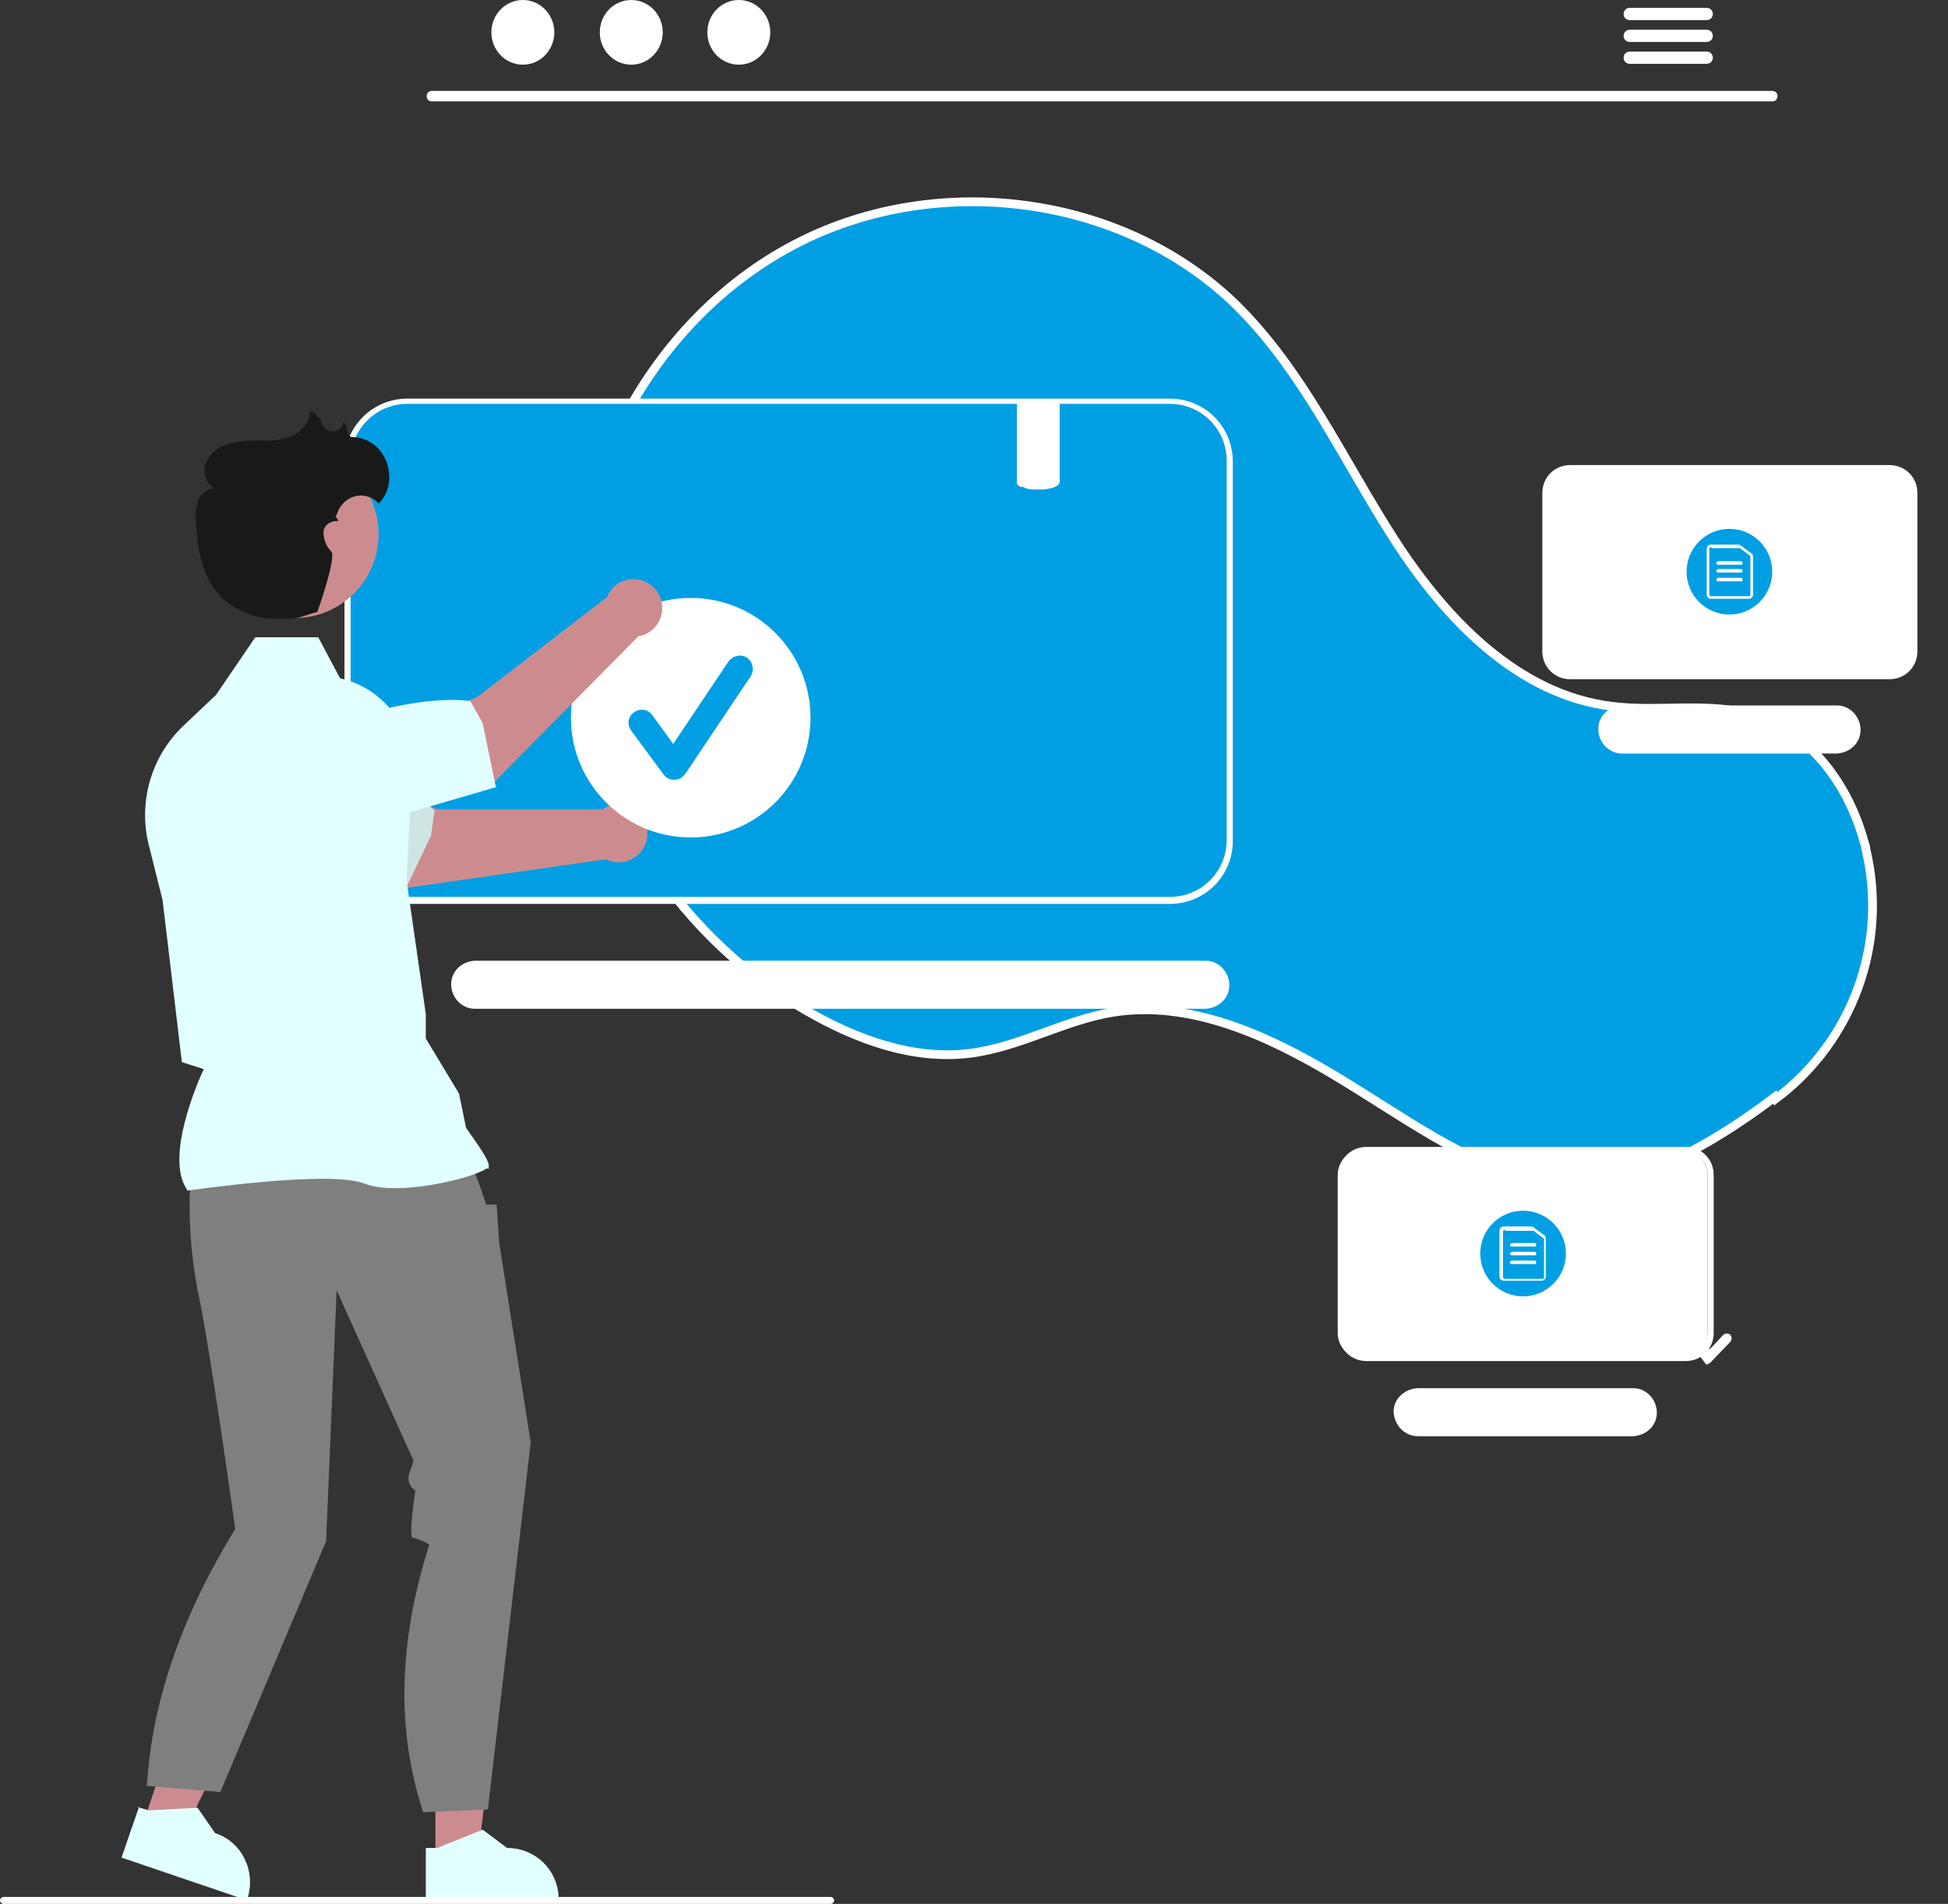
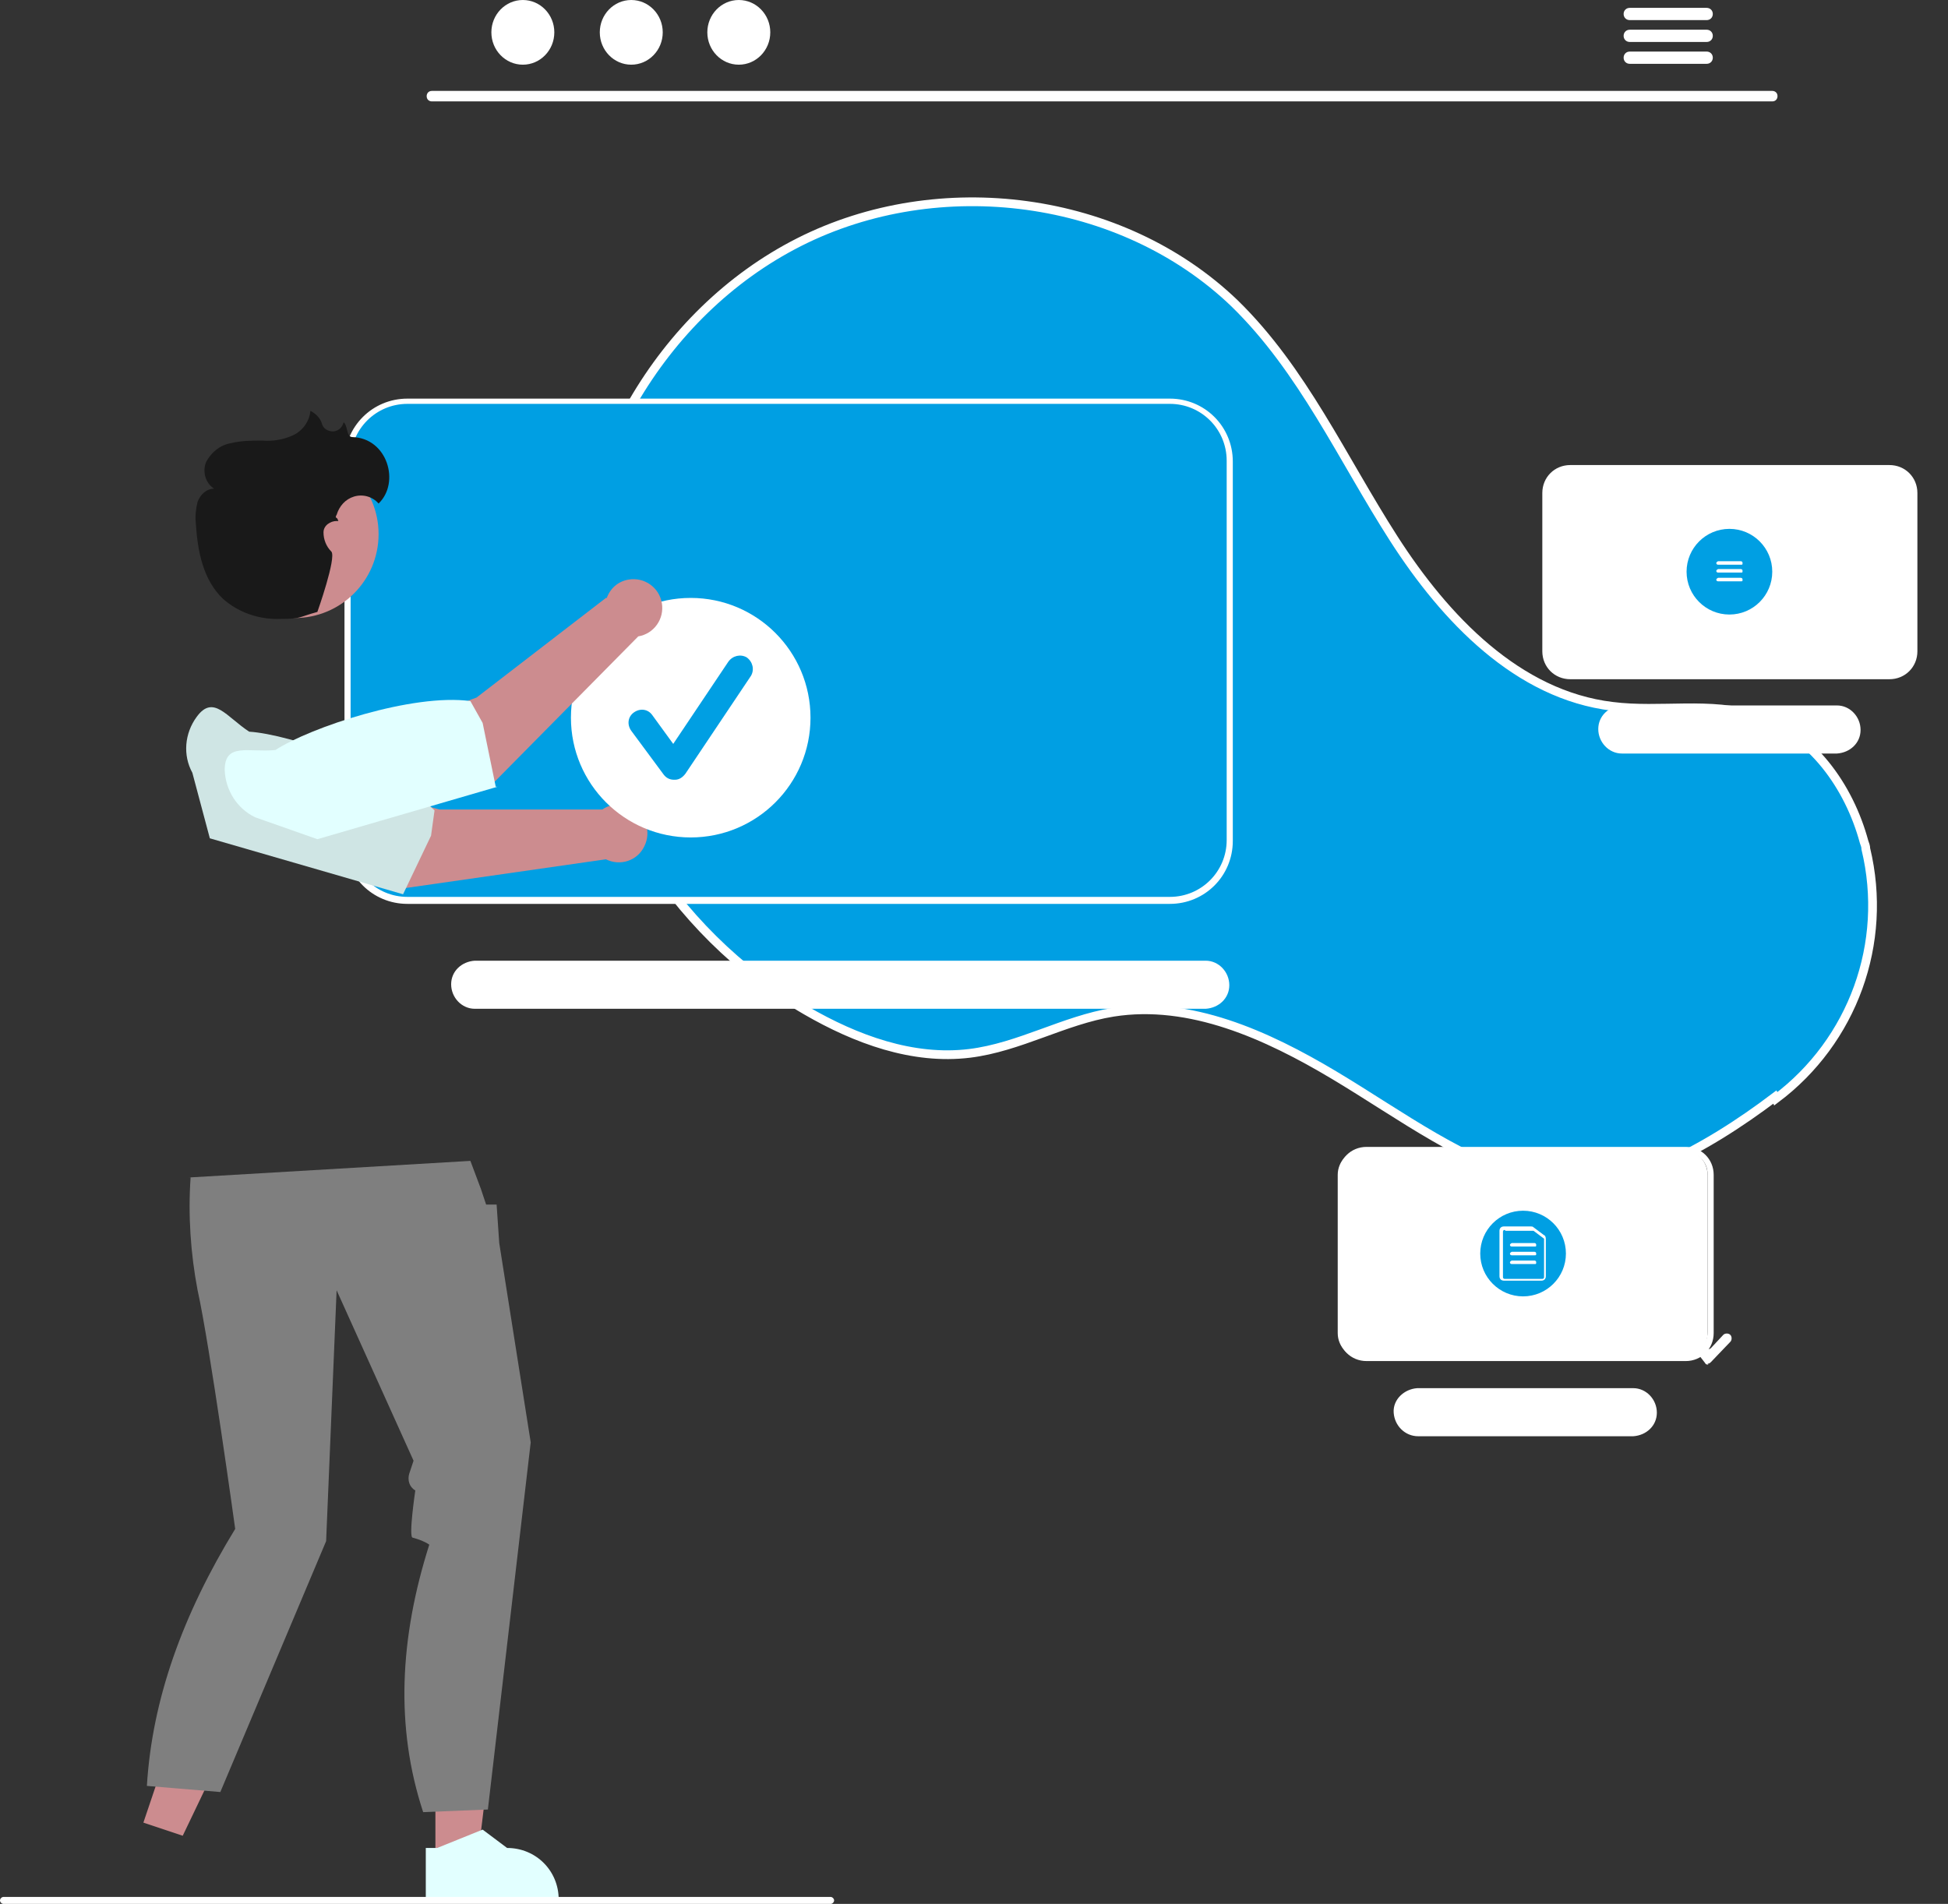
<svg xmlns="http://www.w3.org/2000/svg" id="Patch-Management" version="1.1" viewBox="0 0 222.8 217.8">
  <rect x="0" y="0" width="222.8" height="217.8" fill="#333333" stroke="none" />
  <defs>
    <style>
      .st0 {
        stroke: #fff;
        stroke-miterlimit: 10;
      }

      .st0, .st1 {
        fill: #009fe3;
      }

      .st2 {
        fill: #cfe5e4;
      }

      .st3 {
        fill: #fff;
      }

      .st4 {
        fill: #9e616a;
      }

      .st5 {
        fill: #cc8c8f;
      }

      .st6 {
        isolation: isolate;
        opacity: .1;
      }

      .st7 {
        fill: #191919;
      }

      .st8 {
        fill: #7f7f7f;
      }

      .st9 {
        fill: #e2ffff;
      }
    </style>
  </defs>
  <path id="Pfad_335" class="st0" d="M203.1,125.7c8.8-6.6,12.9-17.8,10.3-28.6,0-.3-.1-.5-.2-.8-1.7-6.3-6-12.4-12.3-14.4-5.3-1.7-11-.4-16.5-1.1-10.8-1.3-19.1-10-25-19.2s-10.4-19.3-18.2-26.9c-12.9-12.4-33.8-15.1-49.8-7s-26.1,26-25.7,43.9,11,35,26.5,44c5.7,3.3,12.2,5.7,18.7,4.9,5.7-.7,10.8-3.8,16.4-4.7,8.8-1.4,17.6,2.6,25.3,7.2s15,10.2,23.7,12.3c8.4,2.1,18.9-3.9,26.7-9.8Z" />
  <path id="Pfad_336" class="st1" d="M133.8,45.9H46.6c-3.8,0-6.9,3.1-6.9,6.9v43.4c0,3.8,3.1,6.9,6.9,6.9h87.2c3.8,0,6.9-3.1,6.9-6.9v-43.4c0-3.8-3.1-6.9-6.9-6.9h0Z" />
  <path id="Pfad_337" class="st3" d="M133.8,103.4H46.6c-4,0-7.2-3.2-7.2-7.2v-43.4c0-4,3.2-7.2,7.2-7.2h87.2c4,0,7.2,3.2,7.2,7.2v43.4c0,4-3.2,7.2-7.2,7.2ZM46.6,46.2c-3.6,0-6.5,2.9-6.5,6.5v43.4c0,3.6,2.9,6.5,6.5,6.5h87.2c3.6,0,6.5-2.9,6.5-6.5v-43.4c0-3.6-2.9-6.5-6.5-6.5H46.6Z" />
  <path id="Pfad_338" class="st3" d="M137.9,115.4H54.3c-1.5,0-2.7-1.3-2.7-2.8,0-1.5,1.2-2.6,2.7-2.7h83.6c1.5,0,2.7,1.3,2.7,2.8,0,1.5-1.2,2.6-2.7,2.7Z" />
  <path id="Pfad_340" class="st3" d="M216.1,77.3h-36.5c-1.6,0-2.9-1.3-2.9-2.9v-18.1c0-1.6,1.3-2.9,2.9-2.9h36.5c1.6,0,2.9,1.3,2.9,2.9v18.1c0,1.6-1.3,2.9-2.9,2.9h0Z" />
  <path id="Pfad_341" class="st3" d="M216.1,77.7h-36.5c-1.8,0-3.2-1.4-3.2-3.2v-18.1c0-1.8,1.4-3.2,3.2-3.2h36.5c1.8,0,3.2,1.4,3.2,3.2v18.1c0,1.8-1.4,3.2-3.2,3.2ZM179.6,53.8c-1.4,0-2.5,1.1-2.5,2.5v18.1c0,1.4,1.1,2.5,2.5,2.5h36.5c1.4,0,2.5-1.1,2.5-2.5v-18.1c0-1.4-1.1-2.5-2.5-2.5h-36.5Z" />
  <path id="Pfad_342" class="st3" d="M210.1,86.2h-24.6c-1.5,0-2.7-1.3-2.7-2.8,0-1.5,1.2-2.6,2.7-2.7h24.6c1.5,0,2.7,1.3,2.7,2.8,0,1.5-1.2,2.6-2.7,2.7h0Z" />
  <path id="Pfad_344" class="st3" d="M192.4,155.4h-36.5c-1.6,0-2.9-1.3-2.9-2.9v-18.1c0-1.6,1.3-2.9,2.9-2.9h36.5c1.6,0,2.9,1.3,2.9,2.9v18.1c0,1.6-1.3,2.9-2.9,2.9Z" />
  <path id="Pfad_345" class="st3" d="M192.8,155.7h-36.5c-1.8,0-3.2-1.4-3.2-3.2v-18.1c0-1.8,1.4-3.2,3.2-3.2h36.5c1.8,0,3.2,1.4,3.2,3.2v18.1c0,1.8-1.4,3.2-3.2,3.2ZM156.3,131.8c-1.4,0-2.5,1.1-2.5,2.5v18.1c0,1.4,1.1,2.5,2.5,2.5h36.5c1.4,0,2.5-1.1,2.5-2.5v-18.1c0-1.4-1.1-2.5-2.5-2.5h-36.5Z" />
  <path id="Pfad_346" class="st3" d="M186.8,164.3h-24.6c-1.5,0-2.7-1.2-2.8-2.7s1.2-2.7,2.7-2.8c0,0,0,0,.1,0h24.6c1.5,0,2.7,1.3,2.7,2.8,0,1.5-1.2,2.6-2.7,2.7h0Z" />
  <path id="Pfad_348" class="st5" d="M69,92.6h-18.7c0,.1-10.6-3.3-15.4-2.6l-1.8,7.2,13.2,4.4,23-3.3c1.6.8,3.6.2,4.4-1.5.8-1.6.2-3.6-1.5-4.4-1.1-.5-2.3-.5-3.3.2h0Z" />
  <path id="Pfad_349" class="st2" d="M46.1,102.3l-22.1-6.4-2-7.5c-1.1-2-.9-4.5.5-6.4h0c1.9-2.6,3.4,0,6,1.7,4.7.3,16.4,4.3,21.2,9l-.4,2.9-3.2,6.7Z" />
  <path id="Pfad_351" class="st5" d="M49.9,212.9h4.7l2.2-18.2h-7v18.2Z" />
  <path id="Pfad_352" class="st9" d="M48.7,211.4h1.3l5.2-2.1,2.8,2.1h0c3.3,0,5.9,2.6,5.9,5.9v.2h-15.2v-6.1Z" />
  <path id="Pfad_353" class="st5" d="M16.4,208.5l4.5,1.5,7.9-16.5-6.6-2.2-5.8,17.2Z" />
-   <path id="Pfad_354" class="st9" d="M15.7,206.7l1.3.4,5.6-.3,2,2.9h0c3.1,1,4.7,4.4,3.7,7.5v.2c0,0-14.4-4.9-14.4-4.9l2-5.8Z" />
  <path id="Pfad_355" class="st8" d="M21.8,134.7c-.3,4.3,0,8.7.8,12.9,1.4,6.3,4.3,27.3,4.3,27.3-6,9.8-9.5,19.5-10.1,29.4l8.4.7,12.1-28.7,1.2-28.7,8.8,19.5-.5,1.5c-.2.7,0,1.5.7,1.9h0s-.8,5.4-.3,5.4c.7.2,1.3.4,1.9.8-3.4,10.7-3.9,20.9-.7,30.6l7.4-.3,4.9-42-3.6-22.8-.3-4.4h-1.2c0,0-.6-1.8-.6-1.8l-1.2-3.2-32.2,1.9Z" />
-   <path id="Pfad_356" class="st9" d="M21.4,136.1h0c-2.6-3.7,1.3-12.5,1.9-13.8l-2.5-.8-2.2-18.5-1.6-6.4c-1.2-4.9.3-10.1,4-13.6l3.7-3.5,4.5-6.6h7.2l2.5,4.7c5,1.1,8.4,5.7,8.2,10.8l-.6,12.3,2.2,15.3v2.8l3.8,6.3.8,3.9c.3.5,2.6,3.5,2.6,4.3s0,.2-.3.4c-1.6,1.1-10.1,3.2-13.9,1.7-4-1.6-20.1.8-20.3.8h0Z" />
  <path id="Pfad_357" class="st3" d="M95.4,217.4c0,.2-.2.4-.4.4H.4c-.2,0-.4-.2-.4-.4,0-.2.2-.4.4-.4h94.6c.2,0,.4.2.4.4h0Z" />
  <circle id="Ellipse_61" class="st5" cx="33.7" cy="61.1" r="9.6" />
  <g id="Gruppe_237">
    <circle id="Ellipse_67-2" class="st3" cx="79" cy="82.1" r="13.7" />
    <path id="Pfad_368-2" class="st1" d="M77.1,89.2c-.5,0-.9-.2-1.2-.6l-3.7-5c-.5-.7-.4-1.6.3-2.1.7-.5,1.6-.4,2.1.3l2.4,3.3,6.3-9.4c.5-.7,1.4-.9,2.1-.5.7.5.9,1.4.5,2.1,0,0,0,0,0,0l-7.5,11.2c-.3.4-.7.7-1.2.7h0Z" />
  </g>
  <path id="Pfad_358" class="st5" d="M69.3,68.4l-14.8,11.4s-10.5,3.7-14,7.2l2.9,6.9,13.2-4.5,16.4-16.6c1.8-.3,3-2,2.7-3.8-.3-1.8-2-3-3.8-2.7-1.2.2-2.1,1-2.5,2.1h0Z" />
  <path id="Pfad_359" class="st9" d="M56.9,90l-20.6,6-7.1-2.5c-2.1-1-3.4-3.1-3.5-5.4h0c0-3.2,2.7-2,5.8-2.3,4-2.6,15.7-6.5,22.3-5.6l1.4,2.5,1.5,7.3Z" />
  <path id="Pfad_360" class="st7" d="M40.3,50c-.7,0-.5-1.3-1-1.7h0c-.2.8-.9,1.2-1.6,1-.4-.1-.8-.4-.9-.9-.2-.6-.7-1.1-1.3-1.4-.1,1.2-.9,2.3-2,2.8-1.1.5-2.3.7-3.5.6-1.2,0-2.4,0-3.6.3-1.2.2-2.2,1-2.8,2.1-.5,1.1-.1,2.5.9,3.1-.9,0-1.6.7-1.9,1.5-.2.8-.3,1.7-.2,2.5.2,3.1.8,6.4,3.1,8.6,1.8,1.6,4.2,2.4,6.6,2.3,2.4,0,2-.2,4.2-.8,0,0,2.2-6.2,1.6-6.9-.6-.6-.9-1.4-.9-2.2,0-.8.8-1.3,1.5-1.3,0,0,.1,0,.2,0-.1-.3-.2-.4-.3-.4,0,0,0-.2.1-.3.3-1,1-1.8,2-2.1,1-.3,2.1,0,2.8.8,2.5-2.4,1-7.5-3-7.6Z" />
  <g id="Menü">
    <path id="Pfad_361" class="st3" d="M202.7,11.6H49.4c-.3,0-.6-.2-.6-.6,0-.3.2-.6.6-.6,0,0,0,0,0,0h153.3c.3,0,.6.2.6.6,0,.3-.2.6-.6.6,0,0,0,0,0,0Z" />
    <ellipse id="Ellipse_62" class="st3" cx="59.8" cy="3.7" rx="3.6" ry="3.7" />
    <ellipse id="Ellipse_63" class="st3" cx="72.2" cy="3.7" rx="3.6" ry="3.7" />
    <ellipse id="Ellipse_64" class="st3" cx="84.5" cy="3.7" rx="3.6" ry="3.7" />
    <path id="Pfad_362" class="st3" d="M195.2.9h-8.8c-.4,0-.7.3-.7.7s.3.7.7.7h8.8c.4,0,.7-.3.7-.7s-.3-.7-.7-.7Z" />
    <path id="Pfad_363" class="st3" d="M195.2,3.4h-8.8c-.4,0-.7.3-.7.7s.3.7.7.7h8.8c.4,0,.7-.3.7-.7s-.3-.7-.7-.7Z" />
    <path id="Pfad_364" class="st3" d="M195.2,5.9h-8.8c-.4,0-.7.3-.7.7s.3.7.7.7h8.8c.4,0,.7-.3.7-.7s-.3-.7-.7-.7Z" />
  </g>
-   <path id="Pfad_365" class="st3" d="M121.2,45.9v9.2c0,.5-.8.8-1.9.9,0,0,0,0,0,0-.2,0-.4,0-.6,0-.6,0-1.2,0-1.7-.3,0,0,0,0-.2,0s0,0-.1,0c-.3-.2-.4-.3-.4-.5v-9.2h4.9Z" />
  <path id="Pfad_366" class="st3" d="M195.4,156.1h0c-.2,0-.3,0-.4-.2l-.7-.9c-.2-.2-.1-.6,0-.8,0,0,0,0,0,0h0c.2-.2.6-.2.8,0,0,0,0,0,0,0,.1.2.4.2.6,0,0,0,0,0,0,0l1.4-1.5c.2-.2.6-.2.8,0h0c.2.2.2.6,0,.8h0s-2.2,2.3-2.2,2.3c-.1.1-.2.2-.4.2h0Z" />
  <circle id="Ellipse_68" class="st1" cx="197.8" cy="65.4" r="4.9" />
-   <path id="Pfad_369" class="st3" d="M200,68.5h-4.3c-.3,0-.5-.2-.5-.5v-5.2c0-.3.2-.5.5-.5h3.1c.1,0,.2,0,.3.1l1.2.9c.1,0,.2.2.2.4v4.3c0,.3-.2.5-.5.5ZM195.7,62.6c0,0-.2,0-.2.2h0v5.2c0,0,0,.2.2.2h4.3c0,0,.2,0,.2-.2h0v-4.3s0,0,0-.1l-1.2-.9s0,0-.1,0h-3.1Z" />
  <path id="Pfad_370" class="st3" d="M199.1,64.6h-2.6c0,0-.2,0-.2-.2,0,0,0-.1.2-.2h2.6c0,0,.2,0,.2.2s0,.2-.2.2c0,0,0,0,0,0Z" />
  <path id="Pfad_371" class="st3" d="M199.1,65.5h-2.6c0,0-.2,0-.2-.2,0,0,0-.1.2-.2h2.6c0,0,.2,0,.2.2s0,.2-.2.2c0,0,0,0,0,0Z" />
  <path id="Pfad_372" class="st3" d="M199.1,66.5h-2.6c0,0-.2,0-.2-.2,0,0,0-.1.2-.2h2.6c0,0,.2,0,.2.2s0,.2-.2.2c0,0,0,0,0,0Z" />
  <circle id="Ellipse_68-2" class="st1" cx="174.2" cy="143.4" r="4.9" />
  <path id="Pfad_369-2" class="st3" d="M176.3,146.5h-4.3c-.3,0-.5-.2-.5-.5v-5.2c0-.3.2-.5.5-.5h3.1c.1,0,.2,0,.3.1l1.2.9c.1,0,.2.2.2.4v4.3c0,.3-.2.5-.5.5ZM172.1,140.7c0,0-.2,0-.2.2h0v5.2c0,0,0,.2.2.2h4.3c0,0,.2,0,.2-.2h0v-4.3s0,0,0-.1l-1.2-.9s0,0-.1,0h-3.1Z" />
  <path id="Pfad_370-2" class="st3" d="M175.5,142.6h-2.6c0,0-.2,0-.2-.2,0,0,0-.1.2-.2h2.6c0,0,.2,0,.2.2s0,.2-.2.2c0,0,0,0,0,0Z" />
  <path id="Pfad_371-2" class="st3" d="M175.5,143.6h-2.6c0,0-.2,0-.2-.2,0,0,0-.1.2-.2h2.6c0,0,.2,0,.2.2s0,.2-.2.2c0,0,0,0,0,0Z" />
  <path id="Pfad_372-2" class="st3" d="M175.5,144.6h-2.6c0,0-.2,0-.2-.2,0,0,0-.1.2-.2h2.6c0,0,.2,0,.2.2s0,.2-.2.2c0,0,0,0,0,0Z" />
  <path id="Pfad_548" class="st7" d="M-70.6,34.6h0c0-5-4-9-9-9h-3.7c-5,0-9,4-9,9-3.5,4.2-2.6,9.4,0,14.9,1.3-.3,2.5-.6,3.7-.8,2.5-.4,5-.6,7.5-.6,3.6,0,7.1.5,10.6,1.5v-14.9h0Z" />
  <path id="Pfad_549" class="st8" d="M-109.9,192.2c-.4.8-1.1,1.3-2,1.4-.3,0-.7,0-1-.1l-6.8-2.5c-1.1-.4-1.8-1.6-1.5-2.8l15-54.3c.1-.5.5-1,.9-1.3,1.1-.8,2.5-.5,3.3.5l11.1,15.3c.5.7.6,1.6.2,2.4l-19.3,41.5h0Z" />
  <path id="Pfad_550" class="st8" d="M-89.2,201.6c-1.1,0-2.1-.8-2.3-1.9-1.7-8.2-10.7-50-17.8-71.5-7.1-21.9,5-31.9,7.5-33.7.3-.2.5-.4.6-.7l1.8-4c.4-.8,1.2-1.4,2.2-1.4h0c13.7,0,18.3,4.4,19.6,6.2.4.6.5,1.3.4,1.9l-8.7,35.7c0,.2,0,.5,0,.7l8.6,64.9s0,0,0,0c.1,1.3-.8,2.5-2.1,2.6l-9.7,1.1c0,0-.2,0-.3,0Z" />
  <circle id="Ellipse_106" class="st5" cx="-77.6" cy="38.2" r="9.6" />
  <path id="Pfad_551" class="st9" d="M-106.1,89.9c.7-1.2,1.4-4.7,1.7-5.2l.2-.4s-.1-.6,0-.6l3.2-26.7c.6-2.6,2.9-4.5,5.5-4.6l9.7-.5c0,0,.1,0,.2,0l15.9,3c0,0,.1.1.2.2h0c4.7,2.4,6.8,8,5,13-3.4,9.1-8.9,22-13.3,24.5,0,0-.2,0-.2.1v1.4c-6.7-.8-26.6.4-28.1-4.2Z" />
-   <path id="Pfad_552" class="st6" d="M-93.4,82.6l3.1,10.6-6.8-10.6,3.7-14v14Z" />
  <path id="Pfad_553" class="st5" d="M-75.1,95.8l-10.3,8.7,4.7,2.2,13.7-10-8.1-.9Z" />
  <path id="Pfad_554" class="st9" d="M-71.7,55.3h0c2.2-.6,4.5.2,5.8,2,.8,1,1.4,2.1,2,3.3.9,2.5,2.8,38.9,2.8,38.9l-17.1-2.5,6.5-12.8v-28.9Z" />
  <circle id="Ellipse_107" class="st4" cx="-84.6" cy="108" r="4" />
  <path id="Pfad_555" class="st1" d="M-131.5,82.5c-2.6.3-4.6,2.7-4.3,5.3l2.1,20s0,0,0,0c.3,2.6,2.6,4.6,5.3,4.3l75.5-7.8,6.3-.7h1.2c0-.1,0-.1,0-.1,2.6-.3,4.6-2.6,4.3-5.3l-2.1-20s0,0,0,0c-.3-2.6-2.6-4.6-5.3-4.3l-83,8.6s0,0,0,0Z" />
  <g id="Pfad_5551" data-name="Pfad_555">
    <path class="st3" d="M-48,75.9c1.4,0,2.7,1.1,2.8,2.5h0s2.1,20,2.1,20c.2,1.5-1,2.9-2.5,3.1h-1.2c0,.1-6.3.8-6.3.8l-75.5,7.8c-.1,0-.2,0-.3,0-1.4,0-2.7-1.1-2.8-2.5h0s-2.1-20-2.1-20c-.2-1.5,1-2.9,2.5-3.1l83-8.6c.1,0,.2,0,.3,0M-48,73.9c-.2,0-.3,0-.5,0l-83,8.6s0,0,0,0c-2.6.3-4.6,2.7-4.3,5.3l2.1,20s0,0,0,0c.3,2.5,2.4,4.3,4.8,4.3s.3,0,.5,0l75.5-7.8,6.3-.7h1.2c0-.1,0-.1,0-.1,2.6-.3,4.6-2.6,4.3-5.3l-2.1-20s0,0,0,0c-.3-2.5-2.4-4.3-4.8-4.3h0Z" />
  </g>
  <path id="Pfad_557" class="st5" d="M-101.3,94.8l13.7,10,4.7-2.2-10.3-8.7-8.1.9Z" />
-   <path id="Pfad_558" class="st9" d="M-96.6,82.4l6.5,12.8-17.1,2.5s1.9-36.4,2.8-38.9c.5-1.2,1.2-2.3,2-3.3,1.3-1.8,3.7-2.6,5.8-2h0v28.9Z" />
+   <path id="Pfad_558" class="st9" d="M-96.6,82.4s1.9-36.4,2.8-38.9c.5-1.2,1.2-2.3,2-3.3,1.3-1.8,3.7-2.6,5.8-2h0v28.9Z" />
  <circle id="Ellipse_108" class="st5" cx="-83.7" cy="106.1" r="4" />
  <path id="Pfad_559" class="st7" d="M-65.7,38.3h-5.4c-.1-1.1-.5-2.1-1.2-2.9.1,1,0,2-.4,2.9h-9.7c-.2,3.3.2,6.6,1.1,9.7-2.5,0-5,.2-7.5.6v-15.7h1.2s0-5.3,0-5.3h11.2c5.8,0,10.6,4.7,10.6,10.6Z" />
</svg>